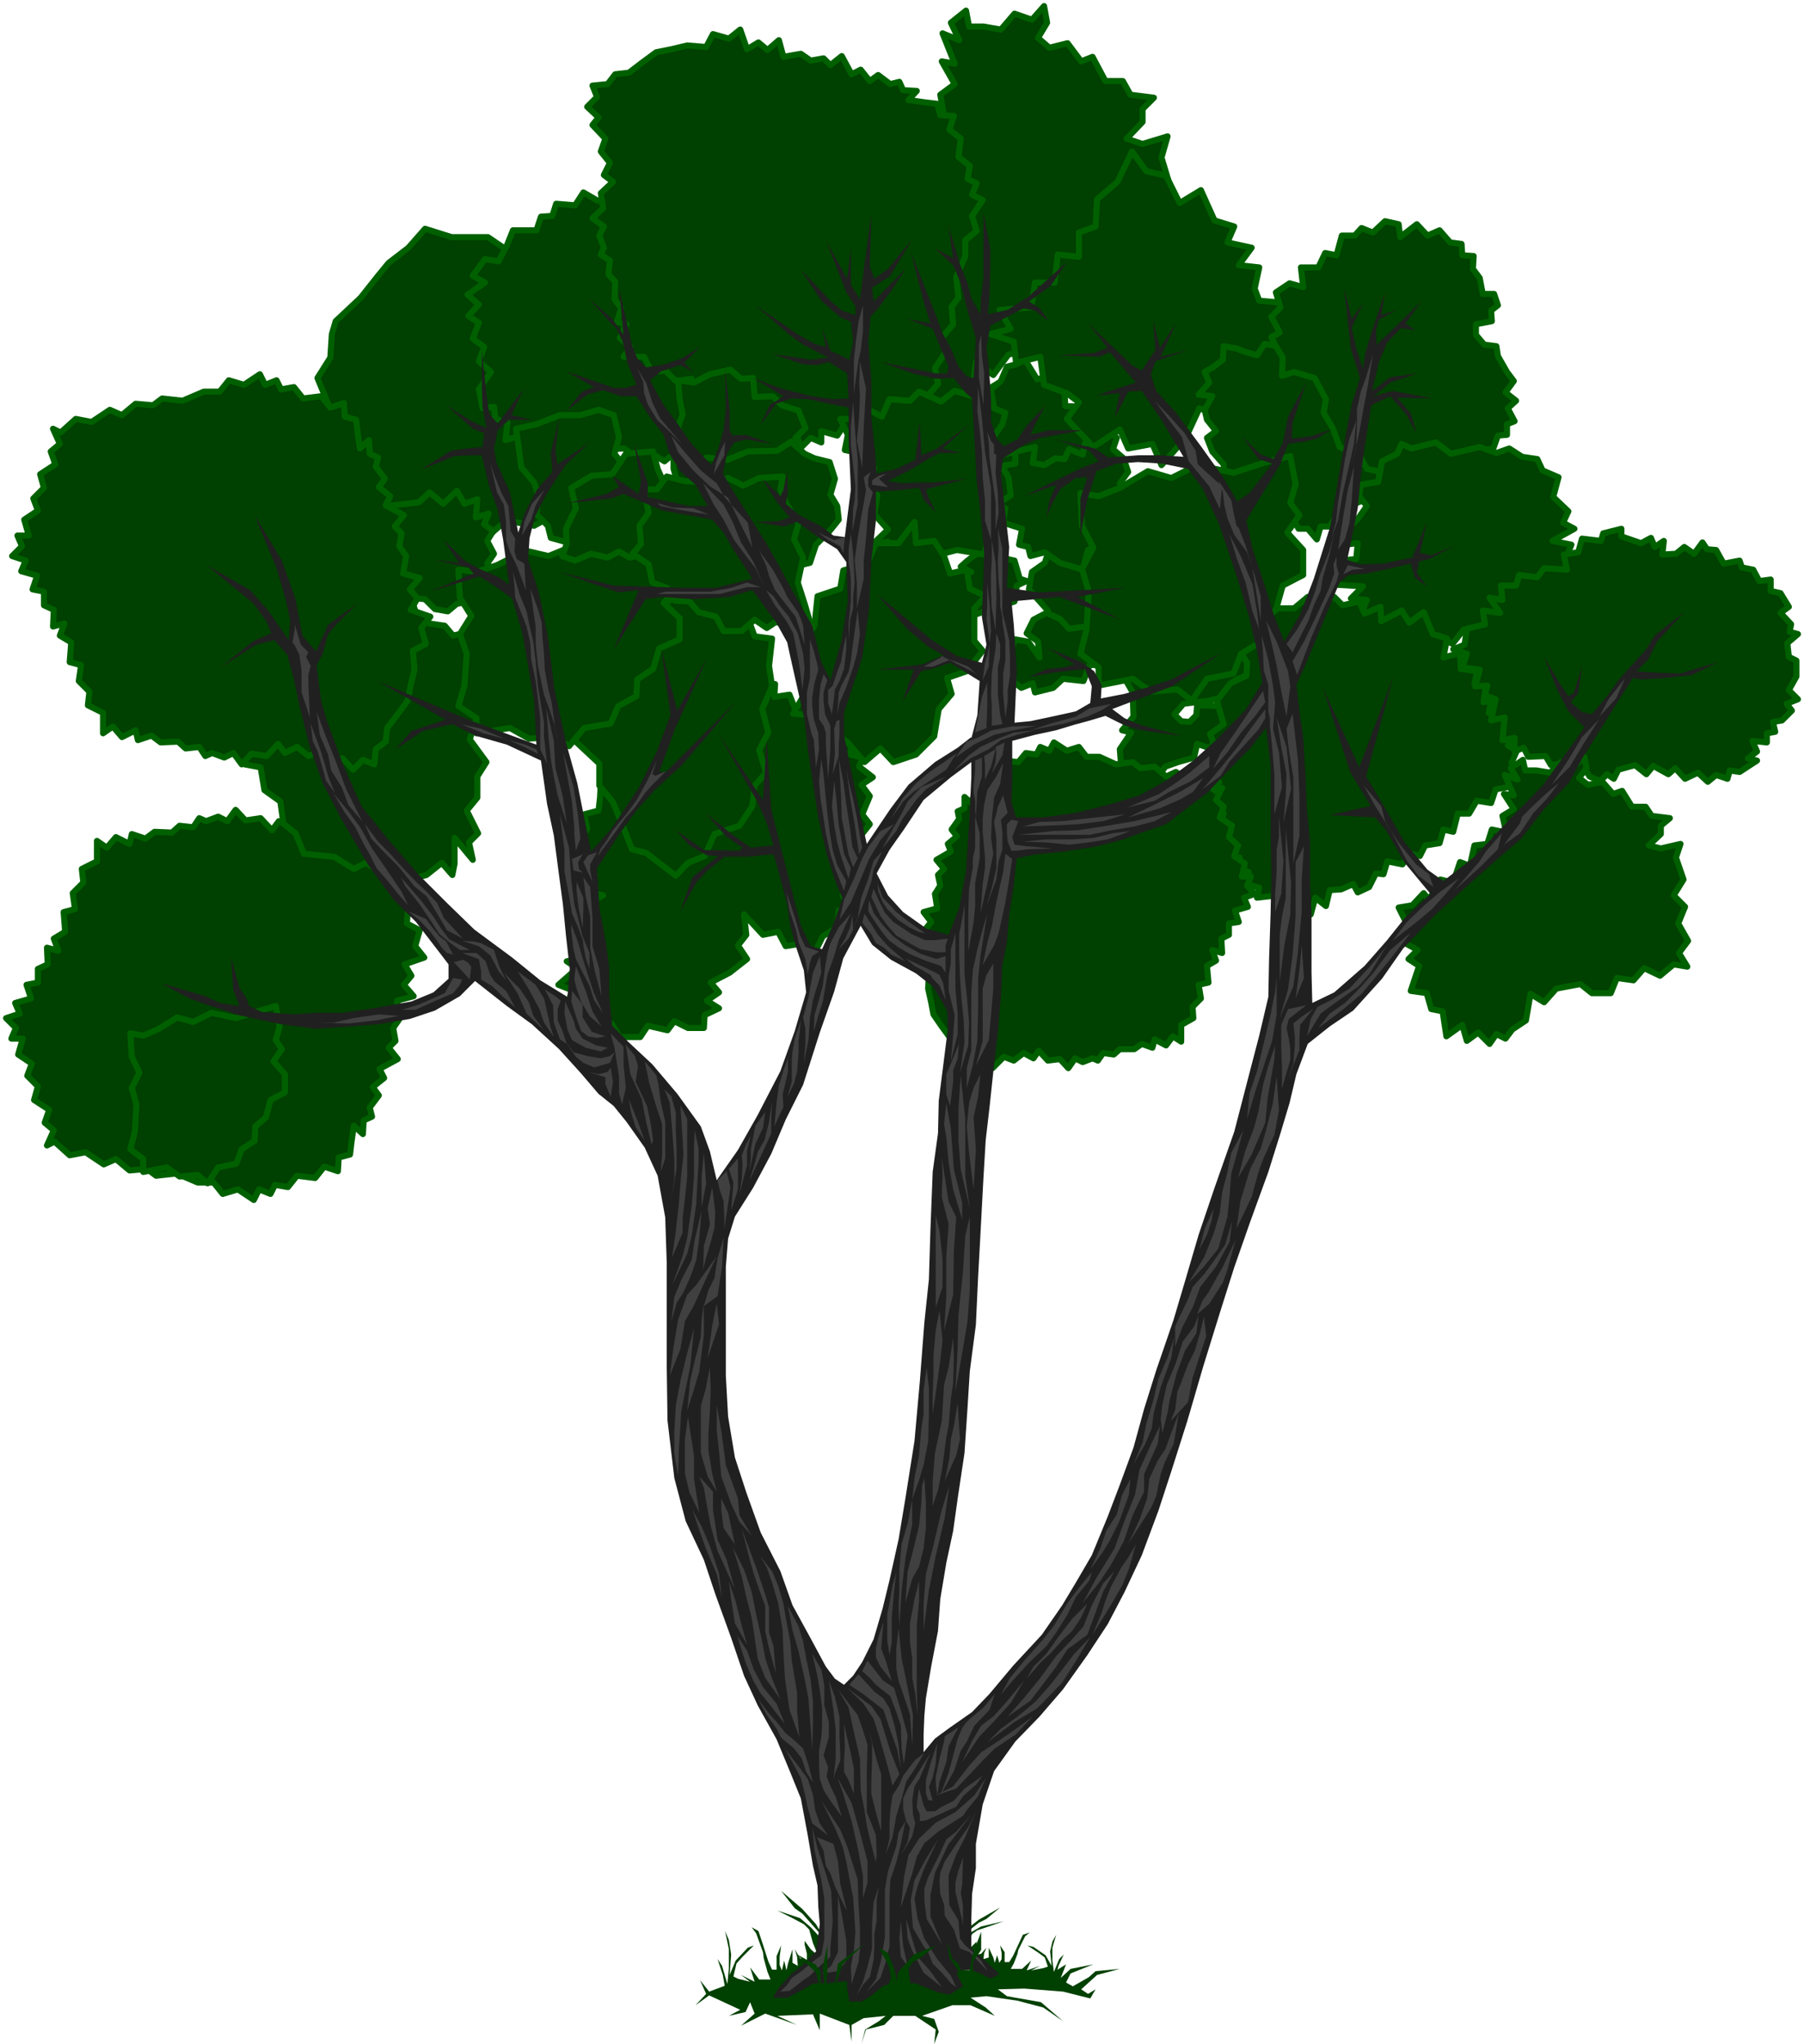
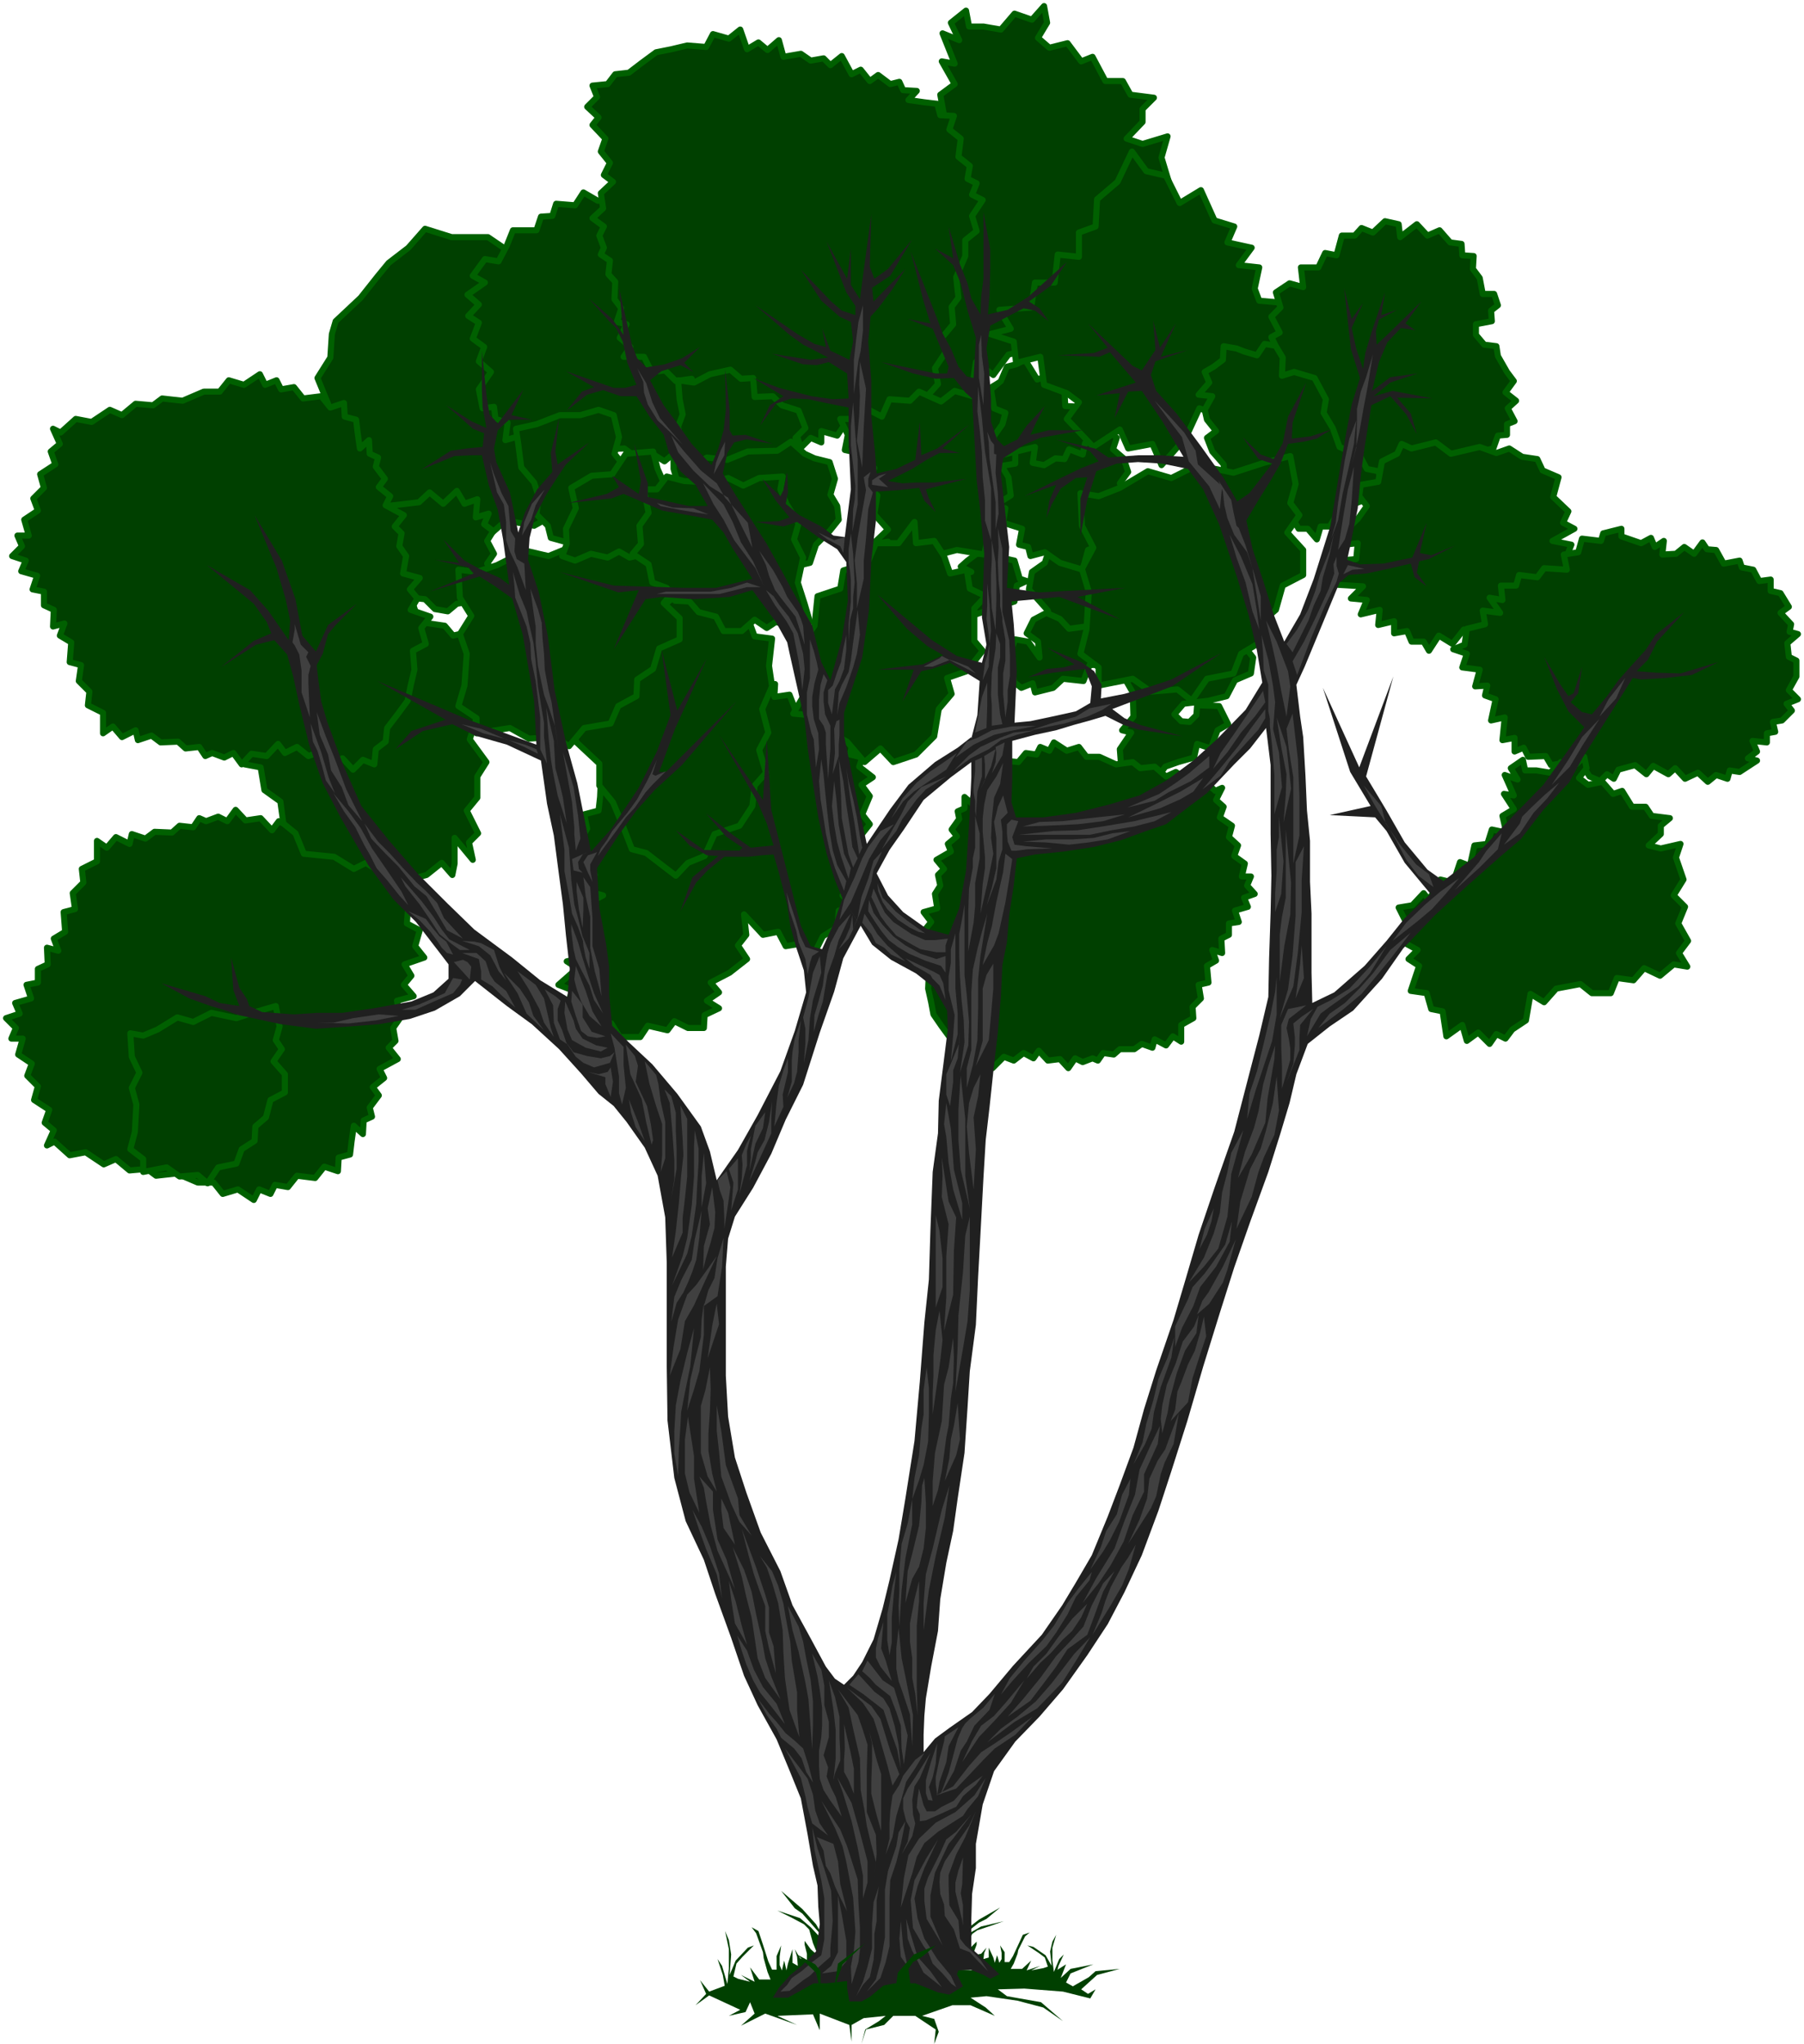
<svg xmlns="http://www.w3.org/2000/svg" width="396.833" height="449.667" fill-rule="evenodd" stroke-linecap="round" preserveAspectRatio="none" viewBox="0 0 2381 2698">
  <style>.brush1{fill:#004000}.pen1{stroke:#006000;stroke-width:8;stroke-linejoin:round}.pen2{stroke:none}.brush3{fill:#404040}</style>
  <path d="m544 727 22-11h19l31-9 28 1 24-21 37 7 29-16 29-29-3-29 17-29-8-32 14-44-11-45-14-33-3-37-5-36-24-22-54-10-28-19h-48l-35-11-22 25-26 20-14 17-23 29-33 31-5 17-2 31-17 27 14 34-20 50 20 13 8 25 26 13 5 29 24 11 4 23 24 5 20 25z" class="pen1 brush1" />
  <path d="m624 364 16 9-23 16 15 13-14 15 14 9-8 21 15 11-7 19 16 14-16 23 5 25 15-2 2 16 16 5-3 23 21-6 16 18 18-12 12 14 19-5 22 10 29-7 20-1 19 14 15-9 19 12 25-21 23 5 19-14 19-19-8-20 15-17-5-23 17-34-15-22 6-28-19-20 9-32-26-8-2-21-11-22 9-35-23 5-3-18-23 3-20-11-22 11-12-11-21 7-20 1-19-11-11 17-25-2-5 16-15 1-6 18h-31l-8 20-11 21-18-3-16 22zm595 214 11-20 16 9 11-18 23-18 8-53 23 17 20-27 41-9 19 18h32l10-30 29 4 17-24 27 15 23-22 23 4-14-27 16-24-17-35 11-33-19-22 17-32-13-43 8-28-33 10-21-7 21-22v-17l15-15-31-4-10-18h-23l-17-32-15 6-18-24-24 6-15-13 12-20-4-22-16 18-23-8-18 21-23-4h-19l-4-21-20 16 11 23-22-9 16 40-17-3 17 30-19 14 6 33-24-6-8 28-22 3-7 41-17-7-12 40-21-6-19 41-9-14-20 24-22 5 16 39-13 27 28 18-15 18 18 14-6 22-8 27 27 5 7 31 20 5 6 50 27-23 7 32 20-17 19 23z" class="pen1 brush1" />
  <path d="m1057 591-6-18-14 6-6-21-18 6-3-15h-18l-6-13-22 1 4-15-16 6-9-15-26 2-4-15-21 3-14-14-18 2-10-20h-27l9-13-14-12 9-18-13-3 6-18-9-12 1-23-9-10 2-18-12-8 4-9-6-16 6-12-15-11 14-13-3-20 16-15-12-9 8-16-12-15 6-17-17-18 8-10-15-14 13-13-6-15 20-2 10-13 18-2 17-13 19-14 20-4 21-5 25 2 9-17 21 6 15-12 9 26 15-9 12 10 15-13 6 22 23-4 13 9 17-3 9 9 15-12 13 24 12-6 12 15 11-8 16 12 12-3 5 11 18 1-11 12 21 3 17 2 4 15 18 1-6 18 15 12-3 24 15 12-3 17 12 6-6 15 14 7-14 21 6 20-15 12v21l-12 28 3 27-9 12 2 23-15 18 7 16-16 24 4 21-18 20 5 10-20-9-10 12-17-6-13 20-18-5-14 14-16-6-12 18-21-6v15l-14-6-13 13zM8 1344l18-6-6-14 21-6-6-18 15-3v-18l13-6-1-22 15 4-6-16 15-9-2-26 15-4-3-21 14-14-2-18 20-10v-27l13 9 12-14 18 9 3-13 18 6 12-9 23 1 10-9 18 2 8-12 9 4 16-6 12 6 11-15 13 14 20-3 15 16 9-12 16 8 15-12 17 6 18-17 10 8 14-15 13 13 15-6 2 20 13 10 2 18 13 17 14 19 4 20 5 21-2 25 17 9-6 21 12 15-26 9 9 15-10 12 13 15-22 6 4 23-9 13 3 17-9 9 12 15-24 13 6 12-15 12 8 11-12 16 3 12-11 5-1 18-12-11-3 21-2 17-15 4-1 18-18-6-12 15-24-3-12 15-17-3-6 12-15-6-7 14-21-14-20 6-12-15h-21l-28-12-27 3-12-9-23 2-18-15-16 7-24-16-21 4-20-18-10 5 9-20-12-10 6-17-20-13 5-18-14-14 6-16-18-12 6-21H15l6-14-13-13zm643-643-8 13 9 17-9 13 15 18-15 9-6 15-15 8-19 3-12 10-17-3-13-13-18-2-24 5-8-23-12-6v-22l-10-14 1-24-1-16 18-2 3-19 18-2 25-3 14-13 18 15 18-17 10 17 17-6-2 24 17-5-6 14 12 9z" class="pen1 brush1" />
  <path d="m624 833-26 6-11-13-34-5-8-24-33 20-37-7-26 7-48-8-15 32-7 30-23 19-3 26-23 16-7 24-18 16 18 16v21l21 4 5 30 21 15 4 29 16 13 11 27 40 4 26 16 16-8 25 16 18-8 22 12 15-4 20-16 14 16 3-15v-34l24 29-5-23 12-12-15-30 14-17v-28l12-19-22-30 8-25-5-43 5-24-8-29 4-22zm143 364 8 22-9 14 15 13-7 17-26 6 14 9-25 22 18 7-6 21 26 5-4 24 36-6 11 18h27l10-15 26 6 9-12 18 9h21l1-17 19-9-16-10 16-11-11-13 25-13 23-18-12-18 11-14-3-27 25 27 20-4 10 19 18-3 20 12 11-22 19-12 2-22 19-5-14-15 19-10-9-15 11-17 15-12-19-16 19-24-10-13 10-24-11-15 15-10-18-14 4-12-16-4 4-21-25-2-4-19-18 3-5-15-25-7-7-18-20 3 1-17h-18l-16-19h-14l-19-12-12 19-22-1-8 22-24-1-4 19-22 5-4 25h-16l1 25-3 17-28 3-3 16-18 8-1 23-2 18-19 5 4 19-11 18 11 15-5 18 15 10-11 21 22 6-29 15zm572-457-41-9h-9l-12 9-9 8 14 7-15 2 1 9-3 4 8 5-8 6 11 3-6 18 9-2 1 18 8-7 15-5 36-12 3-21 13-6-9-3-7-24z" class="pen1 brush1" />
  <path d="m16 734 18 6-6 14 21 6-6 18 15 3v18l13 6-1 22 15-4-6 16 15 9-2 26 15 4-3 21 14 14-2 18 20 10v27l13-9 12 14 18-9 3 13 18-6 12 9 23-1 10 9 18-2 8 12 9-4 16 6 12-6 11 15 13-14 20 3 15-16 9 12 16-8 15 12 17-6 18 17 10-8 14 15 13-13 15 6 2-20 13-10 2-18 13-17 14-19 4-20 5-21-2-25 17-9-6-21 12-15-26-9 9-15-10-12 13-15-22-6 4-23-9-13 3-17-9-9 12-15-24-13 6-12-15-12 8-11-12-16 3-12-11-5-1-18-12 11-3-21-2-17-15-4-1-18-18 6-12-15-24 3-12-15-17 3-6-12-15 6-7-14-21 14-20-6-12 15h-21l-28 12-27-3-12 9-23-2-18 15-16-7-24 16-21-4-20 18-10-5 9 20-12 10 6 17-20 13 5 18-14 14 6 16-18 12 6 21H23l6 14-13 13zm672-117 17 20 6 19-3 23 15 15 4 16 18 5 26-18 19-2 21-15 21-6-9-19-7-21 7-20-12-15 6-22-7-29-20-7-24 7h-27l-31 12-27 6 3 20 4 31zm16 244 24 26 2 28 17 21 14 44 30 28v29l18 22 13 31 12 31 19 5 22 17 17 13 16-17 22-9 13-29 33-11 17-26 3-27 15-17-9-30 12-23-8-31 13-30-4-27 4-36-23-3-7-19-27-9-23-7-16-15-26-8-33 27-39-4-25 25-44 6-23 22-29 3z" class="pen1 brush1" />
  <path d="m880 710 7 31-7 22 12 14-16 19 21 20v28l-27 12-8 27-21 14-1 22-24 13-10 23-35 6-20 24-19-12-34 2-25-14-44 7v-20l-24-16 8-27 3-42-9-26 15-24-15-24-2-37 24 3 27-9 38-19 30 7 34-14 48 8 40-10 34-8z" class="pen1 brush1" />
  <path d="m862 596 6 23 12 27-15 7 8 23-6 18-5 18 6 16-13 2-24 6-14-8-15 8-22-5-21 9-17-6 6-16-1-20 13-27-6-27 27-16 27-2 18-27 36-3zm102-108 14 12 16-1 2 25 24-1 12 12 22 7 9 23-13 13 6 17-12 13 12 21-9 12-5 21-21-4-21 1-19 2-26 4-22-12-11 8-10-14-15-1-8-27v-18l9-20-3-18 6-16-4-20-2-25 21 3 21-11 27-6z" class="pen1 brush1" />
  <path d="m1102 632-6 21 9 15 2 18-12 15-18 18-8 24-21 5-10 15-21-9-17 13-31-4-23 3-10-20-12-3 4-16-10-27 10-24-7-17 9-19-14-26 17-10 27 3 27-11 39-1 18-12 18 16 13 6 20 5 7 22zm7-79 10 21-4 20 18 4-6 19 27 1-12 20 16 16-4 25 18 20-21 20 21-4 11 18 3-14 22 13 6-12 26 12 23-6 36 6 5-22 19-8-9-24 30-17 9-63-27-25 11-22-20-15v-30l-30 18-27-8-18 14-29-13-12 12-27-2-10 23-27-14-1 17h-27z" class="pen1 brush1" />
  <path d="m1301 787-15 16v43l11 13-21 27-26 9 6 21-17 20-6 36-24 24-30 10-17-18-21 18-23-27-24-13-19 5 4-26-32-3 15-26-4-27 14-13-8-34 11-16 4-39 30-10 4-24 32-10 11-26h30l21-28 2 28 24-3 13 20 8 23 22-5 4 25 21 10zm85-66-7 22-17 12-4 23 25 28 4 21 3 23 34 9 17-15 5 27 26-8 7-21 8 21 30-6 6-32 19-13 9-26 12-13-25-27-4-32-26-10-9-26-34 17-13-25-14 55-13-17-21 23-18-10z" class="pen1 brush1" />
  <path d="m1459 877-21 1-8 21-27-3-13 12-24 6-3-12-15 6-9-7-9-33 10-24 17 3 15 21-2-21-15-11 9-18 17-9 18 8 12 13 22-3 12 20 2 21 12 9zm34 90-12-3 15-18-1-32-12-21 16-46 5 18v15l12 12 13-6 5-17-27-4-9-17 18-25 22-2 27 8 14-12 9 6 9-11 19 17 20 1 7 24 11 14-3 21-21 9-11 21-24 6-33 4-12 14 9 9 11 1 9-9 1-13 29 1 12 24-14 8-9 24-18-6-4 18-21 6-17 6-7 10-21-3-15-12-15 8-2-26 15-22zm-7-287-3-12 4-14-9-16 11-15-6-18-14-12 5-15-12-11-12-25-27 7-21-10-18 9-21 7h-21l-2 30v27l-18 3 9 15 3 24-22 14 15 3-3 19 25 8-4 21 12 3 3 12 19-5 20 14 30 9 7-26 14-6-2-15 17 3 7-19 14-9z" class="pen1 brush1" />
  <path d="m1308 514 4 25 15 6-4 15-12 17 6 25 49-12-3 21 15 3 15-9 12 1 6-13 18 7 3-15 15-7-9-17-14-10 5-14-23-1-1-18-15-6-5-17-16 6-16-26-12 6-12 3-8 19-13 11z" class="pen1 brush1" />
  <path d="m1533 614 32-36 18-39 40 14 13-20 19 9 4-23 16-8-4-42 25-10 20-33-19-26-35-3-6-16 6-28-27-3 17-23-32-7 9-21-26-8-18-40-28 17-18-36-26-6-19-26-19 40-27 23-2 36-22 8v32l-28-3-4 37h-26l-5 33-42 3 15 25-27 7 31 10 3 28 32-8 5 37 30 11 16 12-16 22 35 37 35-23 11 25 32-6 12 28z" class="pen1 brush1" />
  <path d="m1600 596 15 17 2 21h15l10 16 15 5 3 21 9-5 6 8 11-3 9 12 12-2 7 12h12l12 14 5-17h12l6-10 22-5 5-15 15-6 6-13 12-2 7-12-4-12 3-21-9-15 1-22-7-9 3-15-8-14 2-18-12-12 3-21-8-21-16 6-18-6-21 5-27-8-23 8-18-3-10 15-17-5-10-4-17-3-1 18-12 9-12 7 6 14-14 16 18 2-10 18 3 13 12 15-12 9 7 18z" class="pen1 brush1" />
  <path d="m1768 590 27 12 9 17 15 3 5 13 16-1 9 12 18-18 8 18 10-14 14 5 9-15 16 6 6-17 18-1 5-14 18-4 6-17 12-1v-14l10-4-9-17 11-10-14-11 11-15-9-12-12-21-2-13-16-2-11-13v-14l21-4-1-14 9-7-5-15h-15l-4-21-9-12 1-17-15-1-1-15-15-2-14-16-16 7-14-15-22 17-2-17-18-4-16 15-15-6-9 10h-17l-7 26-15-3-9 19h-23l3 26-18-5-18 12 6 20-12 12 11 21-11 6 6 12 9 15-1 24 16-5 27 8 15 28-3 18 12 20 9 25z" class="pen1 brush1" />
  <path d="m1775 701-1 18 18-2-2 21-36 3 11 14-16 16 50 3-16 16 21 2-8 19 25-6-2 20 21-5v16l17-3 6 14h16l7 12 13-20 18 11 15-19 25 15 18-21 20 6 5-25 17 6v-19l21-6v-21l25-2 7-19 16-6-16-10 4-10-25-5 29-16-15-8 7-15-20-19 7-26-21-9-7-15-20-3-17-11-17 6-22-8-38 9-20-15-32 8-13-6-6 13-20 10-5 27-23 4-2 15 10 13-12 17-17 16z" class="pen1 brush1" />
-   <path d="m1792 1178 15-7 9-18 10 1 5-17 20 4 11-14 12 3 7-14 19-3 5-18 13 3 6-24h15l10-17 19 3 6-18 22-4 6-16-7-15 7-16-12-7 9-19-13-9-3-15h-18l3-16-10 2 4-25h-16l4-16-22-3-1-21-22 6 5-25-19-6-12-29-19 14-10-16-27 14-1-19-21 9-7-16-22 5-11-11-32 15-3-15-18 15h-22l-3-15h-19l1 25-16 20-18 17 15 25-1 17-21 10-18 23 9 31-18 13 12 28-9 15 9 21-15 12 21 29-10 21 12 21-5 16h24l-5 15 17 4-3 16 17 5-3 13 26-3-2 18 21-5-3 24 15-19 14 7 6-22 14 11 5-21 15-1 16-7 6 11z" class="pen1 brush1" />
  <path d="m1999 992 12-5 6 12 23-1 7 12 18-3 14 16 12-9 7 11 14 6 9-9 9 6 6-12 22-6 15 12 9-11 20 11 9-8 13 14 17-8 13 12 11-9 15 5 3-11 13 2 23-15-12-3 12-9-6-14 19 2v-12l11-2-3-13 12-2 13-13-7-9 15-6-12-12 10-18v-21l-10-5-2-18 14-12-11-3 2-10-14-15 11-8-11-18-13-3v-15l-15 2-8-15-15-3-3-9-21 4-10-18-12-1-6-9-11 15-13-9-11 9-18 1 2-18-12 8-5-12-13 7-26-9v-10l-24 6-3 10-25-3-5 18-19 3 4 20-30-2-9 12-24-3-4 14h-20l2 19-17-3 14 20-23-3 3 18-24 6-3 21-15 6 18 6-6 18 23 3-6 22 16-1-3 13 14 5-6 28 18-4-3 30 16-3v18z" class="pen1 brush1" />
  <path d="m1966 1378 9-13 12 6 9-12 18-12 6-35 18 11 16-18 32-6 15 12h25l8-20 22 3 14-16 21 10 18-15 18 3-11-18 12-16-13-23 9-22-15-15 13-21-10-29 6-18-26 6-16-4 16-15v-11l12-10-24-3-8-12h-18l-13-21-12 4-14-16-19 4-12-9 10-13-3-15-13 12-18-5-14 14-18-3h-15l-3-14-16 11 9 15-17-6 12 27-13-2 13 20-15 9 5 22-19-4-6 19-17 2-6 27-13-5-9 27-17-4-15 27-7-9-15 16-18 3 13 26-10 18 22 12-12 12 14 9-5 15-6 18 21 3 6 21 15 3 5 33 21-15 6 21 15-11 15 15zm-310-198-14 5 5 12-17 5 5 15-13 2v15l-10 5 1 19-13-4 5 14-12 7 2 22-13 3 3 18-11 11 1 15-16 9v22l-11-7-9 12-15-8-3 11-14-5-10 7h-19l-8 7-14-2-7 10-7-3-13 5-10-5-9 13-11-12-16 2-12-13-7 10-13-7-13 10-13-5-15 15-8-7-12 12-10-10-12 5-2-17-11-8-1-15-11-15-11-16-3-16-4-18 1-21-14-7 5-18-9-12 21-8-8-12 8-10-10-13 18-5-3-19 7-11-3-14 8-8-10-12 19-11-4-10 12-10-7-9 10-14-2-10 9-4v-15l10 9 3-17 1-14 12-4 1-15 15 5 10-12 19 2 10-12 14 2 5-10 12 5 6-11 17 11 16-5 10 13h17l22 10 22-3 10 8 19-2 15 13 13-6 19 13 17-3 16 15 9-4-8 16 10 9-5 14 16 11-4 15 12 11-5 14 14 10-4 17h12l-5 12 10 11zM364 1328l5 27-5 18 8 12-11 16 15 17v24l-19 10-6 23-14 12-1 19-17 11-7 19-24 5-14 21-13-11-24 2-17-12-31 6v-17l-17-13 6-23 2-36-6-22 10-20-10-21-2-31 17 3 19-8 26-16 21 6 24-12 33 7 28-9 24-7zm705-507-27 5-18-5-12 8-16-11-17 15h-24l-10-19-23-6-12-14-19-1-11-17-19-7-5-24-21-14 11-13-2-24 12-17-6-31h17l13-17 23 6 36 2 22-6 20 10 21-10 31-2-3 17 8 19 16 26-6 21 12 24-7 33 9 28 7 24zm634-219 7 37-7 25 12 16-16 23 21 23v33l-27 14-9 32-20 17-1 26-25 15-10 26-35 7-20 29-19-15-35 3-24-17-45 9v-24l-24-18 8-32 3-50-9-30 15-28-15-29-2-43 24 4 28-11 37-22 31 9 34-17 48 10 40-13 35-9z" class="pen1 brush1" />
  <path d="m960 2620-24 9-12-15 8 18-14 15 18-13 41 19-15 8 22-5 6-13 6 15-18 16 32-16 42 15-26-12 47-2 9 21v-22l39 15 3 22v-22l16-9 29-3-9 7-18 11-5 19 6-19 24-6 12-12h29l27 18-2 19 6-16-6-17-16-4 40-14h24l32 14-12-11-20-13 21-2 41 6 34 9 26 18-29-25-45-8-12-9 35-1 51 4 36 9 7-12-10 6-9-6 21-19 30-8-32 3-9 8-21 12-9-5 6-12 30-12-30 6-13 12 7-18-19 12-317-13-51 22-43 5-17 1z" class="pen2 brush1" />
  <path d="m1026 2522 30 10 14 12 13 14 24 25-73 41h-77l-3-17-7-21 6 9 7 24 2-21v-25l-5-24 5 12 3 19-2 27 8-19 16-17 8-3-15 15-8 9-4 17 6 3 16 4-12-9 18 9-6-19 12 16h15l-4-10-5-18-1-8-9-25-6-8 9 5 6 18 7 22 5 11h6v-18l6-14-2 15v11l3 7 3-13 3 13 2-9 6-19v18l7 4-1-12-3-10 7 12 9 3v-9l-3-12v-5l8 11 10 9-7-17-5-18-7-7-15-8-20-10zm62 37-11-19-18-20-28-24 18 23 10 7 29 33zm237-23-30 7-14 8-13 10-24 17 73 29h77l3-12 7-15-6 6-7 17-2-15v-17l5-17-5 9-3 13 2 19-8-14-16-11-8-2 15 10 8 6 4 12-6 2-16 3 12-6-18 6 6-13-12 11h-15l4-7 5-13 1-5 9-18 6-5-9 3-6 13-7 15-5 8h-6v-13l-6-9 2 10v8l-3 5-3-10-3 10-2-7-6-13v13l-7 2 1-8 3-7-7 8-9 2v-6l3-8v-4l-8 8-10 6 7-12 5-12 7-5 15-5 20-7zm-62 25 11-13 18-14 28-16-18 15-10 5-29 23z" class="pen2 brush1" />
  <path d="m1282 2572 16 14 21 20-12 6-9-5-17-7-16 1-2 5 8 16-18 11-15-3-30-12h-27l-15 3-18 15-11 6h-16l-3-18v-9l-27 3h-17l-16 9-18 10h-20l8-13 15-17 15-12 19-19 5-36-2-23-1-28-6-26-7-41-9-48-15-37-17-41-25-45-18-39-17-50-21-58-15-45-24-51-15-57-9-76-1-72v-136l-2-60-10-55-17-37-24-34-17-21-20-16-23-27-29-32-36-33-33-24-42-33-20 20-33 19-33 11-41 7-39 3-44 3-46-6-56-12-20-7-17-5-28-10-37-20 58 17 19 9 26 4-8-21-3-43 11 40 10 15 3 9 17 8 42 3 30-2h34l41-6 50-9 29-12 20-18v-19l-13-17-30-39-30-30-33-45-36-62-24-46-18-51-13-53-8-37-8-29-17-19-24 6-47 30 44-35 23-10-6-15-17-24-62-51 57 33 24 27 27 39 2-26-6-28-12-41-29-70 36 60 18 51 9 48 18 21 16-35 38-28-27 27-11 13-7 26-8 15 2 18 4 30 8 27 21 57 24 54 36 45 39 45 39 39 35 34 50 37 37 30 36 22 3-37-5-44-4-41-6-45-6-46-9-42-8-57-45-21-42-12-30-15-39 9-36 24 21-24 45-15-90-51 120 51 90 33-3-57-15-88-14-48-24-17-19-12-66 20 58-24-7-8-44-10 32 4-21-31 28 28 20 11 27 12 12 9-8-60-7-39-12-33-9-39h-14l-22 1-44 18 39-25 21-3 21-2 2-18-15-6-11-10-24-21 33 21 20 9-5-27-1-24v-51l6 58 4 26 11 12 34-45-16 34 27 6h-30l-15 14-5 24 3 18 18 40 11 53 9-27 16-30 20-23-2-25 11-47-5 45 3 17 42-29-31 29-12 18-14 22-15 29-7 28-2 29 14 42 12 58 9 72 15 69 15 54 18 90 27-30 36-54 24-48 18-48-12-87 21 81 39-69-42 93-21 57h9l93-93-72 84-36 33-24 27-24 33-28 43 3 52 9 48 4 30v37l4 41 22 22 31 29 33 39 31 43 12 33 9 38 28-40 26-46 30-58 19-53 15-51-3-29-10-30-8-29-4-28-11-42-7-24-15 1-18 2h-32l-22 18-15 16-21 38 16-45 34-28-15-1-23-13-18-20 37 26 47 1 4-4-22-15-26-30 35 28 24 17 30-3-9-29-12-28-51-89 58 86 5-80 6 93 39 153 13 27 15 4 15-33 12-34 24 36-23 43-12 44-19 54-22 69-23 46-19 45-24 45-24 38-9 29-3 37v144l3 54 9 54 15 46 19 53 26 51 16 45 23 42 21 39 12 16 12 8 12-12 12-18 15-30 12-41 9-37 12-54 9-54 12-76 7-78 6-78 6-57 2-65 3-77 7-51 1-43 8-63 4-32-1-24-18-31-23-18-33-18-25-20-15-25-24-36-10-24-11-35-11-48-6-38-8-53-4-37-20-89-3-14-15-27-31-42-30 9-48 3-42-3-21 3-42 66 33-78-27 3-78-27 72 18 93 3h42l48-12-26-40-12-21-15-17-21-4-45-8-51-22-16 6-57 6 51-12 16-9-9-15 35 24 3-17-9-49 18 52v18l54 12h25l-16-28-20-18-15-24-7-24-18-23-18-28h-21l-23-8-21 6-27 21 20-25 16-6-37-21 63 22h15l15-4-12-29-6-28-9-18-9-9-27-30 31 27 15 21-6-62 12 53 5 22 7 18 12 12 24-4 23-8 24-15-21 21 12 12-17-9-25 8-15 12 7 13 11 20 18 24 19 27 26 28 9-22 7-24 3-27-1-54 6 54v27l4 7 17-1 36 12-35-6-16 4-9 14-6 27 16 27 42 66 20 36 15 28 25 44 12 48 12 24 15-54 8-51-2-51-12-17-21-13-32-23-18 6-37-6 31-1 14-5-18-22-18-29 24 23 4-8 5-24 1 27-3 15 18 15 29 15 16 12 15 2 8-63-3-66v-42l-30-6-23-5-22-1-21 7-21 29 13-27 18-12-40-24 34 13 43 11 28 4 21-1-2-33-24-15-16 4-18-1-41-14 51 8 23-3-33-17-18-13-45-39 57 39 21 12 15 4-5-25 11 30 15 7 10 5 5-24-3-26-15-7-24-21-27-41 40 42 14 12 18 6v-12l-12-18-26-67 27 49 5-40v48l12 19 4-31 11-81-2 69 6 16 18-13 32-39-29 48-24 16 2 18 42-43-18 28-18 24-10 11-3 33 4 52v47l5 48 2 27 26-6 25-12 6-50 2 44 21-9 43-32-36 32 23 6h-27l-17 9-19 12-32 16 19 3 18-1h24l43-5-54 14 4 12 9 18-15-15-7-17-26 3-31 2v39l-6 52-3 65-9 63-24 73v30l8 39 11 54 11 50 31-46 24-32 35-30 30-19 18-14v33l-27 20-36 30-26 39-19 27-17 31 15 29 20 22 31 22 29 8 14-35 9-50 4-61 3-62v-51l8-31 3-45-39-24-24 8-14 3-25 40 15-42h-48l60-7 27-12-21-12-27-23-39-45 72 60 33 21 33 9 6-24-6-36 3-84-5-55-5-42-3-56-3-52-9-8-15-19-24 1-30-7-42-15 72 15h15l2-9-9-21-12-29-33-13 30 6-9-29-17-66 35 89 7 19 11 20 10 24 11 13 9 2 3-53-11-36-9-36-10-24-24-22 24 13-6-42 15 50 10 25 5 20 12 21 1-24 3-23v-88l9 49v27l-1 33-2 26 26-6 27-17 51-46-21 31-12 9-17 12 14 9 12 17-18-14-15-3-27 14-17 9-5 30 3 21 3 45v31l8 23 9 9 18-9 12-18 24-26-12 23-7 15 24-6h45l-56 10-21 9-28 18-3 21 11 96-3 54 42 6 114-6-63 12 57 30-81-30-63 6 3 30 4 62-3 68 21-2 33-7 27-6 19-11 2-22-9-23-42 5-33 6 25-11 22-2 14-4-36-22 45 19 17 12 10 18-1 18 31-6 32-9 30-10 66-35-65 44-34 13-45 17 16 12 21 9 56 15-59-9-19-6-24-12-20 6-22 6-23 7-28 6-30 8v51l-1 30 6 20h36l43-6 44-11 40-12 36-20 35-26 31-28 38-39 22-36-7-42-11-47-15-49-24-71-21-46-20-27-34-7-32-2-28 2-27 10-12 38-9 48v-50l9-28-15 1-20 14-12 21-7 18 4-23 9-21-42 15 44-22 31-15 23-9-12-14-45-15 52 12 18 12 39-3h29l31 2-28-47-27-40-18 1-18 35 7-33-31 3 52-17-34-40-14 6-55-2 48-3 18-7-26-32 59 56 12 6 18-27-3-39 9 36 21-32-20 44 36-9-43 15-6 18 7 21 27 30 32 43 30 42 18 31 16-11 14-18 16-21-18-6-21-29 24 23 17 6 12-21 7-35 24-45-18 53-1 21 25-3 27-9-19 12-17 4-21 3-10 26-14 24-15 24-16 27 8 37 15 45 13 42 14 36 21-36 18-47 22-70 10-60 11-64 7-36 11-35-12-38-9-81 10 41 15-21-15 33 6 27 9 27 3-21 8-27 18-53-5 30 21-7-24 13-4 15 1 18 17-16 42-41-21 29 13 9-19-3-18 19-11 26-9 38 24-18 36-5-36 12-22 18 25-7 53 10-47-1 18 21 8 27-14-26-21-24-25 12-9 56-5 37-4 43-10 50-4 18 17 6 31-1 38-8 19-46-9 40 15 3 32-13-35 18-13 3-3 15 13 18-16-12-5-18-30 7-28 6-24 2-12 10-24 58-22 53-11 24-40 57-21 27-21 21-36 38-24 18-30 23-29 10-30 11-36 9-39 6-39 4-24 5-4 36-6 39-3 36-6 30-2 42-4 47-6 52-5 47-5 43-3 50-4 75-3 55-3 64-8 61-3 48-4 60-9 60-6 43-9 42-8 48-3 42-9 47-7 42-2 23-1 25v23l15-18 19-14 30-21 23-24 31-37 38-41 27-39 18-30 21-36 21-51 16-42 18-49 14-51 16-51 23-67 16-54 17-58 21-62 26-74 21-81 12-46 12-51 1-51 2-60 1-49-1-55v-91l-6-49 40-57 5 42 4 27 3 51 2 46 4 40v54l2 42v78l1 40 29-14 40-35 29-33 24-30 34-32-34-41-24-42-15-18-60-3 54-12-27-45-36-111 48 105 45-120-36 132 27 45 24 42 30 36 21 15 40-31 51-54 41-42 43-60 11-16-21-21-15-29-17-43 21 36 11 16 7-4 11-35-5 35-10 12 15 13 13 3 20-24 15-21 16-18 20-22 13-20 38-30-36 39-12 24-15 15 25 2 33 1 50-15-35 17-34 4-33 2-11-2-34 54-32 51-18 33-34 36-30 39-26 22-43 38-44 40-42 44-28 40-38 42-31 21-29 23-15 40-9 38-12 40-16 51-24 66-21 60-19 60-22 71-21 72-21 66-17 52-22 59-23 49-22 42-27 41-32 45-31 36-32 33-28 39-15 44-9 52v32l-5 34-1 33v39z" class="pen2" style="fill:#202020" />
  <path d="m1301 2347-15 23-25 22-26 14-22 21-14 22-6 30-4 39 15-45 6-22 10-18 18-15 33-21 6-9 14-17 10-24z" class="pen2 brush3" />
  <path d="m1282 2395-20 23-13 10-9 20-15 30-5 15v16l3 24 21 35-16-38v-28l6-30 18-38 6-7 24-32z" class="pen2 brush3" />
  <path d="m1238 2428-16 26-15 28-5 26 2 25 1 12 14 24 6 8 6 15 13 13 12 14 6 4-7-15-18-22-17-27-9-27-4-26 4-16 9-24 18-38z" class="pen2 brush3" />
  <path d="m1288 2391-9 19-18 26-14 21-6 15-1 12 1 16 5 14 1 15 12 18 8 25 13 5 11 12 13 13-10-15-12-12-8-7-7-9-2-24-12-20-1-27v-13l10-27 12-23 14-34zm-45 232-24-19-15-29-6-16-2-26 8 27 7 23 17 19 15 21z" class="pen2 brush3" />
  <path d="m1271 2452-6 17-4 16v12l4 17 5 21 1 7v-27l-3-16 2-12 1-35zm-73 144-9-13-2-24 2-23 3 33 6 27zm-54 33 18-18 7-21 5-21v-63l1-24 8-24 6-24 6-30-9 15-3 18-11 33-4 24v63l-5 30-7 26-12 16z" class="pen2 brush3" />
  <path d="m1130 2635 9-15 9-10 5-23 1-16v-18l3-17v-27l3-19-7 21-2 28v33l-6 24-6 20-9 19zm90-321-12 9-16 21-5 12-9 14-3 21-1 16v20l-5 21 9-23 5-28 7-23 6-22 12-18 12-20z" class="pen2 brush3" />
  <path d="m1228 2314-20 32-10 15-6 13v14l4 16 5 9-3 18-8 17 14-24 4-17-3-12-1-19 3-18 7-11 14-33z" class="pen2 brush3" />
  <path d="m1213 2361-2 13-1 12 4 9v9l8-1 18-8 22-10 9-14 17-15 9-12-24 17-14 16-16 8-9 6h-11l-4-8-6-22z" class="pen2 brush3" />
  <path d="m1237 2301-8 24-7 25v17l3 9 6 1-5-18 5-13 4-18 2-27zm28-21-18 12-1 7-6 23-5 24v9l2 15 3-18 9-26 3-21 13-25zm-24 90 11-30 7-26 5-19 6-14 4-6 6-6 18-15 15-18-7 21-20 21-10 21-8 12-9 27-18 32z" class="pen2 brush3" />
  <path d="m1235 2370 23-12 21-27 16-18 17-11 22-15 29-21-23 24-27 18-15 15-16 17-20 21-27 9zm35-44 13-28 12-20 17-13 15-17 15-18 10-12-18 30-21 23-21 22-22 33zm-146 293-1-23 4-22 2-24-3-45-9-47-5-21-10-24-11-22-7-14 25 38 9 22 14 44 1 30 2 34v29l-2 16-9 29zm15-113v-30l-7-37-8-35-12-39-7-19 19 34 11 39 10 38v28l-6 21zm-67-94 3 30 9 40 4 24v54l-4 21-12 9-14 12-13 9-6 9-9 9 12-1 18-14 9-6 10-10 17-15v-12l3-35-2-40-9-29-9-27-7-28z" class="pen2 brush3" />
  <path d="m1085 2605 12-10 9-18v-75l5 25 6 35v27l-11 13-21 3zm-7-180 9 18 3 20 6 10 6 17 6 13 10 20-9-36-3-30-6-23-22-9zm40-197 21 20 14 21 7 22 12 42 6 24 9-15-12-31-13-42-12-17-32-24z" class="pen2 brush3" />
  <path d="m1133 2210-12 14 18 12 27 21 8 24 10 28 5 26-3-32-5-24-7-24-8-13-12-9-21-23z" class="pen2 brush3" />
  <path d="m1145 2192-7 14 10 9 8 9 19 15 8 21 6 18 1 30 3 21 5-38-8-30-10-33-15-10-20-26zm59 113-3-42-9-27-6-17-3-16v-27l3-27 4 40 5 24 10 51-1 41zm-27-86-15-19-6-12v-12l3-14 7-21-3 35 6 16 8 27zm-3-34-3-20v-34l3-15 4-23 5-18-3 26-3 34v33l-3 17zm37 79-3-28-4-21v-26l-3-22v-24l6-32 6-24v27l-3 32v81l1 37zm-24-117-1-27 1-21v-27l3-34 8-27 6-32v33l-9 45-5 42-3 48zm32 5v-36l3-38 9-34 12-51 10-32-6 42-12 51-9 45-7 53zm-24-36 3-42 6-23 9-37 3-30 1-23 3-10 2 33v33l-3 27-6 24-9 16-9 32zm-89 114 14 24 6 28 9 39 1 42 5 27 3 20 6 25 6 23-2 24 3-35-1-25-12-30v-54l1-35-7-22-6-17-26-34z" class="pen2 brush3" />
  <path d="m1147 2284 4 18v22l-1 27v17l7 28 6 21v-75l-6-19-10-39zm-54 139-21-16-6-21-3-15-6-24-21-39 19 25 11 15 7 21 3 21 6 17 11 16zm1-205 8 22 6 26v28l1 20v10l-7 17-2 9 3-29v-37l-3-27-6-39zm20 58 1 32-1 16v15l6 11 7 18v-33l-4-20-9-39z" class="pen2 brush3" />
  <path d="m1072 2183 12 21 4 21v26l6 22v20l-7 24 6 16-2 12 6 15 6 12 8 26-15-21-9-14-5-15-1-16v-21l3-18 1-15v-24l-3-23-3-18-7-30zm-72 59 12 22 13 18 6 12 17 14 10 13 6 18 9 14-6-23-7-22-12-11-11-9-12-15-9-10-16-21zm72 67 1-33v-30l-3-28-6-29-4-22-6-20-14-27 6 32 8 28 9 41 4 22 2 26 3 40zm-17-16-13-36-6-42-2-33-1-30-6-36-8-27-7-20-9-15 16 20 8 19 7 24 3 18 6 32 2 25 4 24 3 18v23l3 36zm-19-17-17-22-16-20-9-16-9-21-6-18-6-20 13 20 9 25 12 23 18 22 11 27zm-6-33-20-28-10-26-5-34-3-20-7-27-6-27-12-39 15 30 10 29 6 30 8 36 4 22 8 24 12 30zm-6-34-9-33-5-23v-33l-7-19-8-23-7-25-9-35 19 51 12 36 5 17v33l6 18 3 36zm-38-38-16-28-5-32-3-24 9 27 8 32 7 25zm-16-73-9-20-14-31-9-33-6-32-3-18-6-15 18 20v24l6 39 12 27 11 39zm-17 12-7-32-14-33-9-25-9-27 12 22 11 26 12 36 4 33zm17-71-15-22-3-24v-15l9 19 9 42zm333 261 36-27 30-18 33-34 19-30 18-30-21 22-30 39-21 24-24 20-22 16-18 18z" class="pen2 brush3" />
  <path d="m1330 2266 30-21 16-21 18-24 15-23 26-19 9-24 12-33 15-27-15 16-15 29-11 28-16 18-20 21-21 29-22 27-21 24z" class="pen2 brush3" />
  <path d="m1355 2216 18-21 14-13 16-18 12-11 12-18 8-18-20 20-19 25-15 21-17 17-9 16zm-34 21 16-19 21-23 23-22 13-18 15-24 11-23 18-22 3-11-17 21-15 20-9 15-9 15-15 19-24 27-19 23-12 22zm121-79 12-29 5-16 7-18 14-26 9-13 10-17-9 32-9 22-15 26-24 39zm-13-42 18-33 24-39 13-36 14-35 6-33 15-33 12-25-3 24-18 40v23l-15 31-12 35-17 31-16 24-21 26z" class="pen2 brush3" />
  <path d="m1439 2072 14-30 7-21 14-22 7-26 11-21-2 21-13 36-12 24-9 15-17 24zm50-34 15-32 10-28 3-26 11-24 10-15 8-22 10-26-7 41-12 25-5 15-6 29-7 16-30 47zm-258-50v-33l3-37 9-42 3-48 6-23 6-39 1 26-1 34-3 20-3 36-3 15-6 45-5 25-7 21zm-27-9 3-28 6-30 3-35 3-19v-32l4-30 3 27v35l-1 36-6 31-6 20-9 25zm43-24 6-30 2-25 4-18 5-30 3 48-5 21-15 34zm-16-88v-29l1-22v-27l3-33 5-26 4 39-3 27-4 29-6 42zm-239 160-16-18-11-24-13-36-3-33-3-27v-34l6 34 6 45 16 44 2 22 16 27zm-46-58-12-20-9-31v-62l6-21 6-30 1 29-1 28-2 30v23l5 30 6 24zm-23 28-13-27-6-25v-45l4-30 8 52v30l4 26 3 19zm-28-49-5-29v-30l2-34 6-32 9-37 9-33-5 51-7 34-5 26-1 19-2 29-1 36zm12-86 4-40 6-26 8-31 1-23 3-22v42l-6 48-7 24-9 28zm27-69 6-43 4-20 2-9 3 27-15 45zm562 140 12-29 5-25 9-30 7-29 12-28 9-27-4 27-14 39-9 33-3 22-9 21-15 26zm38-41-2-19 2-18 6-27 12-29 9-28 15-20 6-15-3 24-15 23-11 30-9 34-3 18-7 27zm-650-76 5-38 6-36 12-33 12-13 15-21 12-17-15 32-15 33-12 21-6 37-14 35z" class="pen2 brush3" />
  <path d="m929 1724 6-21 8-16 4-26 8-27-2 38-6 39-18 13zm30-178-12 12 3 13 5 14 1 24v13l5-33 3-22-5-21z" class="pen2 brush3" />
  <path d="m974 1529-12 14 6 18-1 13-2 24 9-28v-41zm17-30-6 11-6 15 1 12-1 19-3 20 10-38v-19l5-20zm19-31-13 18-2 10-4 21v11l-2 18 8-36 10-21 3-21zm-70 99 4 33-1 21-5 19-6 20-4 16 1-31 8-29-3-21 6-28zm-14 31-3 36-4 29-5 15-6 15-6 13-9 14-7 25 4-33 9-22 14-27 4-27 9-38zm-39 99 20-42 6-24 6-42 1-22 2-33v-18l-5-24-1 22v39l-3 38-6 43-6 24-14 39zm42-175-3 31v41l6-32-3-40z" class="pen2 brush3" />
  <path d="m898 1459 9 18v76l-3 29-3 25v20l-14 33 5-35 4-37 3-36 3-27-1-21-3-45zm-12 123 7-39v-26l-1-24v-24l-6-22-9-9 7 18 3 33 3 42v25l-4 26zm375 255 3-60 1-41 6-57 3-48 6-25v97l-3 41-6 36-10 57zm-15-80 3-45v-54l3-42-9-36 1-28-1-24 9 58 10 21-3 44-1 58-12 48zm-11-31v-122l5 21 4 36v38l-9 27zm35-116-12-40-6-35-3-34-3-17 3-28 6 34 4 54 11 44v22zm10-15-12-51-3-39v-40l2-32 1-13 6 57v75l6 43zm5-25-6-48-3-35 3-31 6-20 9-18-3 29-6 28 3 42-3 53zm-434-169 15 18 3 12 3 23 6 27v48l-6 18 2-23v-40l-8-24-9-30-6-29zm-25-22 12 15 4 13-3 21 15 32 5 24 3 21-2 6-7-29-6-31-15-33-6-39zm-20-15 5 19 6 38v22l4 15 5-22-3-30v-24l-17-18zm-60-42-1 15 4 22 6 14 18 10 20 5 9-5-15-3-18-9-9-13-3-11-11-25z" class="pen2 brush3" />
  <path d="m755 1308-1 14 6 19 7 20 9 7 12 2 11-2-18-6-12-19v-17l-14-18z" class="pen2 brush3" />
  <path d="m760 1275-2 18 3 12 6 17 11 19 16 14-12-20-9-27-13-33zm36 63-12-18-6-19-11-21-7-14-3-13-3-24v-9l9 24 6 21 7 22 8 24 12 27zm-51 35 12 16 18 5 18 3 12-3 6-5-6 14-21 6-14-6-10-8-15-22zm31 42 14 3 12-3 4-6 3 19-3 20-7-17v-9l-23-7zm54 36 3 18 6 19 12 18-9-25-12-30zm189 3-4 27-6 24-9 16-3 12-8 26 18-39 11-24v-20l1-22zm3 33 3-32 3-22 6-20 6-16v18l-7 30 1 16-12 26zm17-38 6-21v-28l1-12 3-17 8-24-3 27v15l-2 26-4 15-9 19zm43-187-9 22-6 33-7 26 3 15v19l-2 26 6-30 2-29 4-24 11-36-2-22zm-288 53-9-33-6-31v-41l-6-27-3-25 9 13 3 41v37l9 30 3 36zm-22-66-9-25-8-18-4-24-6-32v-28l-6-47 12 44 3 43 4 32 5 18 9 37zm3-124-6 3-6 10 1 9 5 5-12-3-2-15 20-9z" class="pen2 brush3" />
  <path d="m788 1125-12 4-6 9 6 14 6 12-3-15v-8l9-16zm-27 39v12l3 24 5 25 1-24v-16l-9-21zm-1-41 6-16-3-30-6-38-8-27-6-19 6 33 6 33 3 33v9l2 22zm-41 183 14 9 7 6-4 11v15l6 13 6 18 9 6-18-12-8-22-1-23-11-21zm-36-24 24 18 11 18 6 26 3 13 4 12-13-19-6-18-14-26-15-24zm-18 2 21 21 12 18 6 18 14 19-23-22-12-27-18-27zm104-48 1 13 3 15 5 15v-21l-9-22zm-159 22 22 8 3 16v11l15 9 12 12 18 16-12-22-15-12-6-9-6-18-12-11h-19z" class="pen2 brush3" />
  <path d="m610 1242 22 7 15 12 6 11 5 10 10 12-9-18-7-22-17-9-9-2-16-1zm-12 18-8-2-7-7-6-9-9-12-14-15-15-12 23 10 9 12 9 11 9 7 9 17z" class="pen2 brush3" />
  <path d="M620 1254h-13l-11-8-16-13-11-17-15-22-19-24-6-12 27 31 16 21 11 17 10 13 27 14zm-21 16 12-3 6 3 5 6-2 17-21-23zm-1 21 12 2-3 7-9 11-23 10-27 12h-18l23-7 34-15 11-20zm-179 59 41 1 36-4 30-6-26-2-34 5-26 6h-21z" class="pen2 brush3" />
  <path d="m611 1239-21-11-13-22-14-23-16-13-21-26-18-18-18-19-9-20 18 24 15 15 18 20 18 19 12 11 15 16 9 20 25 27zm-72-44-12-13-16-20-14-16-9-18-7-12-12-24-15-21-14-24 20 24 16 22 15 27 20 29 19 28 9 18zm-61-111-18-21-9-24-14-22-4-21-11-26-4-30 12 32 12 30 9 24 6 16 21 42zm-36-37-12-17-5-19-6-20-6-12-3-24 14 38 10 34 8 20zm306 40-12-37-6-30-3-18-3-29-3-39 10 44 2 36 6 22 4 17 5 34zm-11-98-4-29-8-24-7-19-8-38-3-30v-22l-3-20-4-30 10 27 5 18 1 20 2 21 1 21 5 27 4 16 3 21 6 41zm-15 19-9-19v-42l-3-24-3-24-6-29-1-21-5-22-9-23-6-15-1-15-2-19 9 30 9 22 3 15 6 26 3 25 3 33 8 48v18l4 36zm-313-61-11-33v-29l-3-21-6-12-3-4 3-17v-7l8 27 10 10-3 6 6 12-3 12v11l2 45zm285-168-2-35-10-6-3-10 1-17-6-10-3-33-9-17-10-25-5-15 9 39 9 16 3 23v24l5 15 10 21 11 30zm431 450 10-24 8-21 7-20 3-16 6-12 5-12-11 12-7 24-9 24-5 27-7 18z" class="pen2 brush3" />
  <path d="m1108 1214 6-26 14-30 10-25 8-15 16-21 18-9-18 21-15 25-12 29-12 28-15 23zm15-8-16 18-11 21-4 14-3 18-3 24-6 22-5 17-1 22 6-21 6-19 6-35 9-25 6-21 16-35z" class="pen2 brush3" />
  <path d="m1125 1208-3 16-6 14-9 15 13-14 6-12-1-19zm16-2-3 12 12 15 6 12 11 6 9 9 19 9-24-21-13-15-6-10-11-17zm6-18-1 11v4l9 14 9 13 9 11 12 9 15 9 21 9 21 7 6 9v-22l-12 4-21-7-20-11-16-12-14-15-12-16-6-17zm48 77 12 10 11 6 10 6 3 5 9 9 8 19-3-22-5-11-7-4-17-8-21-10z" class="pen2 brush3" />
  <path d="m1251 1239-3 9v9h-12l-21-4-11-6-21-12-13-15-8-11-7-15-5-10 3-11 8 18 7 14 11 12 24 16 18 8h13l17-2z" class="pen2 brush3" />
  <path d="m1158 1166 1 10 6 15 6 9 14 14 15 10 12 6 9 2-24-17-15-12-9-10-8-8-7-19zm103 66-6 21v18l-3 18v18l3 13 5 20-2 27-3 34 9-36v-27l-3-33v-73z" class="pen2 brush3" />
  <path d="m1254 1460-5-15v-27l6-14 11-27 1-15-3 35-6 16v15l-4 32z" class="pen2 brush3" />
  <path d="m1267 1416 6-40-1-29-3-28-2-30-1-29v-27l4-21 3-18v93l3 27 3 35-1 31-11 36z" class="pen2 brush3" />
  <path d="M1276 1436v-26l6-24v-76l2-30 6-27 6-23 7-24-9 56-3 30v37l-1 44-6 33-8 30zm12-29 9-33v-69l5-18 9-15v33l-3 35-3 33-17 34z" class="pen2 brush3" />
  <path d="m1297 1274 6-29 6-22 6-32 9-40 3-24 9 7-4 27-5 30-9 41-6 16-15 26zm-19-18v-53l1-30 5-28v-12l3-14v-42l6 23v33l-6 33v30l-2 22-7 38zm16-50 3-39 3-21v-15l-3-33v-18l2-18 4-19 12-18 9-18-4 28-8 18-3 29-1 24 3 21-8 40-9 39z" class="pen2 brush3" />
  <path d="m1302 1196 7-24 6-26v-40l-3-21 3-11 2-9 7-15 6 23-9 9 2 16v23l-5 16-3 24-13 35zm-168-68 4-9-3-15-4-25-5-24-6-24-3-17 5 39 6 35 6 40zm-8 17 6-12-7-15-3-24-5-32-4-31-6-30 3 49 1 30 6 32 3 16 6 17zm-6 15 3-14-9-19-7-38-3-33-3-25-3 33 3 25 4 23 5 18 10 30z" class="pen2 brush3" />
  <path d="m1114 1176 3-13-12-21-6-20-4-24-3-25-3-29-2-21-3-21-3 29 2 24 4 25 3 20 6 27 6 19 12 30zm-21-148 3-40v-30l-7-15-2-17v-12l3-10 2-6-5-8-4 14-2 19v26l6 9 3 9v16l3 45zm6-6 3-28-1-32 3-10 4-2v20l-1 13v15l-8 24zm-22-9 4-24-1-21-6-19-2-17v-12l3-18 5-18-2-10-4-15-5-15v51l-4 19v29l6 25 3 8 3 37z" class="pen2 brush3" />
  <path d="m1098 943-5-15v-17l6-6 6-18 5-13 3-18 4-18v19l-3 26-6 16-6 11-1 9-3 24zm7 1 2-30 4-10 9-17 3-15 3-24 3-21 3-22 3 33-4 25-5 18-9 26-9 21-3 16zm15-97v-23l3-30v-28l-1-12-2-11v-18l3-21 3 27 2 38-2 19v15l-4 15-2 29zm44 274 19-24 8-16 19-26 12-13 27-17-33 14-18 19-9 18-10 17-15 28z" class="pen2 brush3" />
  <path d="m1176 1081 16-23 14-13 22-15 21-14 8-13 6-9-17 12-19 13-17 14-19 21-15 27zm82-63 23-17 24-12 16-12 21-7 23-6-27 3-18 7-26 12-15 11-21 21z" class="pen2 brush3" />
  <path d="m1261 1000 24-17 27-13 21-5 35-7-33 1-26 5-19 10-14 5-15 21zm99-36 45-9 30-9 20-9 12-8-29 6-18 11-33 9-27 9zm-64 36-9 4v14l-2 19v9l2 11v13l1 8 2-33 6-20v-25z" class="pen2 brush3" />
  <path d="m1314 989-15 9 1 11v21l-6 12 14-30 6-23z" class="pen2 brush3" />
  <path d="m1326 980-12 6 1 8-1 12-5 15 14-24 3-17zm18 104-9-2-6 6v12l1 11 5 12h6l15-2 33-1-35-3-15-2-3-10 8-21z" class="pen2 brush3" />
  <path d="m1350 1111 30 1 31 3 26-3 25-4 30-11-24 3-24 6-28 2h-35l-31 3zm-6-9h94l29-6 30-5 27-7 22-12-49 12-42 7-33 5-32 1-46 5zm6-11 31-1 42-2 33-4 29-9-38 4-45 5-30 1-22 6zm139-12 42-12 27-12 17-10 13-18-30 18-36 18-33 16zm-1-13 36-9 18-11 30-15 24-18v-15l-27 23-18 13-21 14-42 18zm-201-99 15-6 1-29v-31l-7 19-9 47zm22-9 14-2-3-13-3-27v-35l3-13v-18l-5-14-1 20-5 33-1 28 1 14v27zm18-11-3-31v-27l3-17v-27l-4-24v-13l4 16 5 21 1 21v26l-3 19v15l-3 21zm-30-49 3-23 3-10 3-15-1-12-3-21 1-17v-30l3 27 2 36-2 17-1 30-8 18zm-238 13 3-28-2-20-7-27-12-22-12-15-8-12-10-8 12 20 15 21 9 16 7 36 3 21 2 18zm3-60-12-37-18-23-9-12-8-19-4-14-9-19 18 25 13 23 6 13 14 20 4 9 3 9 2 25zm252-19-5-29-1-22v-23l1-19v-26l5 29 1 27v24l-1 39zm9-17-3-15v-15l-2-18-1-25 1-20-1-25 6 28v90zm-534 315 4-10 8-11 7-12 20-24 13-18 12-22 6-12 8-18-6 19 4 2 14-6-18 18-9 10-14 20-12 13-12 17-25 34zm499-241-10-9-15-6-9-3-23 9h-12l21-11 3-3 45 23zm-280-116-11-23-10-13-18-24-14-27-13-20-14-28 27 28 12 23 11 27 16 25 14 32z" class="pen2 brush3" />
  <path d="m993 723-14-28-18-38-24-15-22-21-20-24-9-22 17 21 22 25 21 17 11 19 30 33 6 33zm-92-136-18-18-15-14-13-21-5-16-1-14-8-18 12 20 8 25 10 21 30 35zm230 216v-33l-3-30 4-30 6-35 5-28-3-17 9-7-3 9v10l6 8-6 22-3 39-3 29v24l-9 39zm-6-101 1-30 2-12 1-18-3-28-3-26v-25l3-32 3 44 3 31v60l-7 36zm13-85-7-35 3-33 1-27-1-15 1-30 8 36-3 51-2 53zm170 96-8-26v-27l-3-30-1-33-3-30-3-24 1-33 5 42 4 44 8 48v69zm6-14v-36l-5-36-3-22-1-21-2-14 5 12 4 5v12l3 1-1 24 3 27 1 27-4 21zm366 267-6-27v-35l-6-19-1-24-2-23 9 33 6 33 3 23-3 39zm18-20-7-34-6-33-6-27-8-33 14 28 15 39 3 20-5 40zm-36-115-9-24-9-38-12-33-9-30 15 29 15 36 6 36 3 24z" class="pen2 brush3" />
  <path d="M1664 819v-32l-9-31-9-27-17-23-9-22-4-17-2-18-6-15 17 26 3 16 4 18 3 3 9 23 9 30 11 69z" class="pen2 brush3" />
  <path d="m1610 672-14-30-27-33-9-32-16-21-20-27 20 21 19 21 15 24 3 18 32 29-3 30zm102 219-6-18 15-26 16-33 17-37 7-20-1-12 4-10v12l3 10-3 11-15 31-18 42-19 50zm-6-30-8-11 14-19 15-27 9-24 6-21 13-33 6-23-6 29-9 30-3 18-9 19-7 20-21 42zm60-135 9-14 6-21 3-30 3-45-8 30-6 35-7 45zm-9-15 6-21 3-26 3-19 6-38 6-28 9-24-3 31-6 27-9 39-6 35-9 24z" class="pen2 brush3" />
  <path d="m1784 615 6-24 1-35v-16l5-23 7-19 9-30-7 43-5 26-6 34-6 27-4 17zm-114 321v12l-9 15-20 22-18 20-12 19-24 18 23-27 25-31 17-24 18-24zm-3-24 3 15-14 19-18 21-18 26-19 22 10-21 17-24 19-28 20-30zm9 34v12l3 27 3 38v52l10-36-4-46-12-47z" class="pen2 brush3" />
  <path d="m1685 947 6 39 7 36-1 27-3 37 10-45-3-28-3-27-13-39z" class="pen2 brush3" />
  <path d="m1706 942-8 20 3 27 6 37v114l8-37v-53l-2-48-7-60zm-18 136v27l-3 17v28l-2 29v25l8-24 3-43-6-59zm9 17v90l-5 25-3 24v62l6-47 8-42 1-42-7-70z" class="pen2 brush3" />
  <path d="m1721 1117-11 21v71l-4 52-6 45-11 38 18-42 6-45 5-53v-42l3-45zm3 210-23 18-3 12 3 14 2 13v15l-11 38v-29l-1-27v-28l9-21 24-5z" class="pen2 brush3" />
  <path d="m1733 1332-15 10-11 9 2 18v11l-2 24-9 25 17-43v-15l1-18 17-21zm-48-42-2 19-6 30-9 38-9 37-10 30-3 33 12-40 12-36 9-27 6-35v-49zm-2 90-9 27-7 25-6 35-6 22-12 32-9 34 18-31 18-42 3-32 9-52 1-18zm27-62 3-22 3-24 2-24 3 43-11 27zm15 50 5-23 9-16 18-9 24-15 27-29 22-27-22 36-15 17-38 27-12 9-18 30z" class="pen2 brush3" />
  <path d="m1740 1357 15-19 20-14 21-21 16-18 23-31 27-23-27 35-18 22-20 24-25 21-32 24zm98-115 18-24 25-24 20-17 25-18-18 21-18 20-19 16-33 26zm-153 179-5 35-9 36-7 24-14 27-13 43-5 36 20-42 9-33 7-19 14-30 6-32-3-45zm-44 71-16 58-2 27-3 29-12 42-19 24-20 21 20-33 13-32 8-27 3-27 7-27 5-25 16-30z" class="pen2 brush3" />
  <path d="m1602 1595-3 17-6 18-10 19 7-27 12-27zm24 17-9 31-16 23-11 15-16 18-6 16-11 23-6 13v27l9-25 15-29 9-25 21-27 18-33 3-27zm5 24-17 36-19 34-8 11-7 18 16-14 18-28 6-17 11-40zm-42 102-5 21-7 24-9 18-9 24-5 12-3 24-6 15 23-25 6-32 9-28 9-27-3-26zm331-563 33-30 24-24 5-21-20 23-10 15-32 37zm65-60 21-15 18-27 18-19 16-21-19 16-18 17-12 12-3 9-21 28zm63-79 24-24 16-27 23-36-23 24-18 30-22 33zm-156 135-20-15-16-21-14-27-10-17-17-27-15-27 23 27 6 23 19 28 21 26 17 13 6 17zm219-225 22-24 12-27-22 28-12 23zm-1030 310-9 6-3 9-3 15-3-20-9-22-3-15-9-27-4-24 12 36 6 21 7 15 18 6zM609 956l29 12 31 8 23 10 18 9-2-6-15-6-25-7-33-14-26-6zm395-181h-18l-24 6-12 3h-83l12-3h59l27-5 21-7 18 6zm-69-96-14-2-24-4-25-5-5-4 21 6 27 1 20 8zm145 24 12 9 17 9 4 9 2-21-14 4-21-10zm90-78-10 3-9 6v6l7 1 14 2-12-11 10-7zm-228 1 3-15 6-16 6-12-1 18-14 25zm-253 81 3-18 10-24 17-19-12 21-6 19-12 21zm438-187v-45l3-27 3-23 6-22v33l-3 27-3 13-6 44zm171 15-6-36v-44l3-13 1 28 3 23-1 42zm503 216-16 1-12 6 6-12 22 5z" class="pen2 brush3" />
  <path d="m1083 2629-6-25-25-24 24 13 7 9v27zm18-4 5-33 36-27-30 28-11 32zm81 1 3-22 21-24 29-12-18 15-12 7-6 9 3 23-20 4z" class="pen2 brush1" />
-   <path d="m1160 2571 12 7 9 23 3 16-14 9 6-15-3-16-13-24zm-71 62-3-36 3-15 3-15v37l-3 29zm161-70 3 21 10 15 6 5-4-12-8-6-7-23zm45-13-8 21-4 12-5 28 6-1v-20l11-16v-24z" class="pen2 brush1" />
</svg>